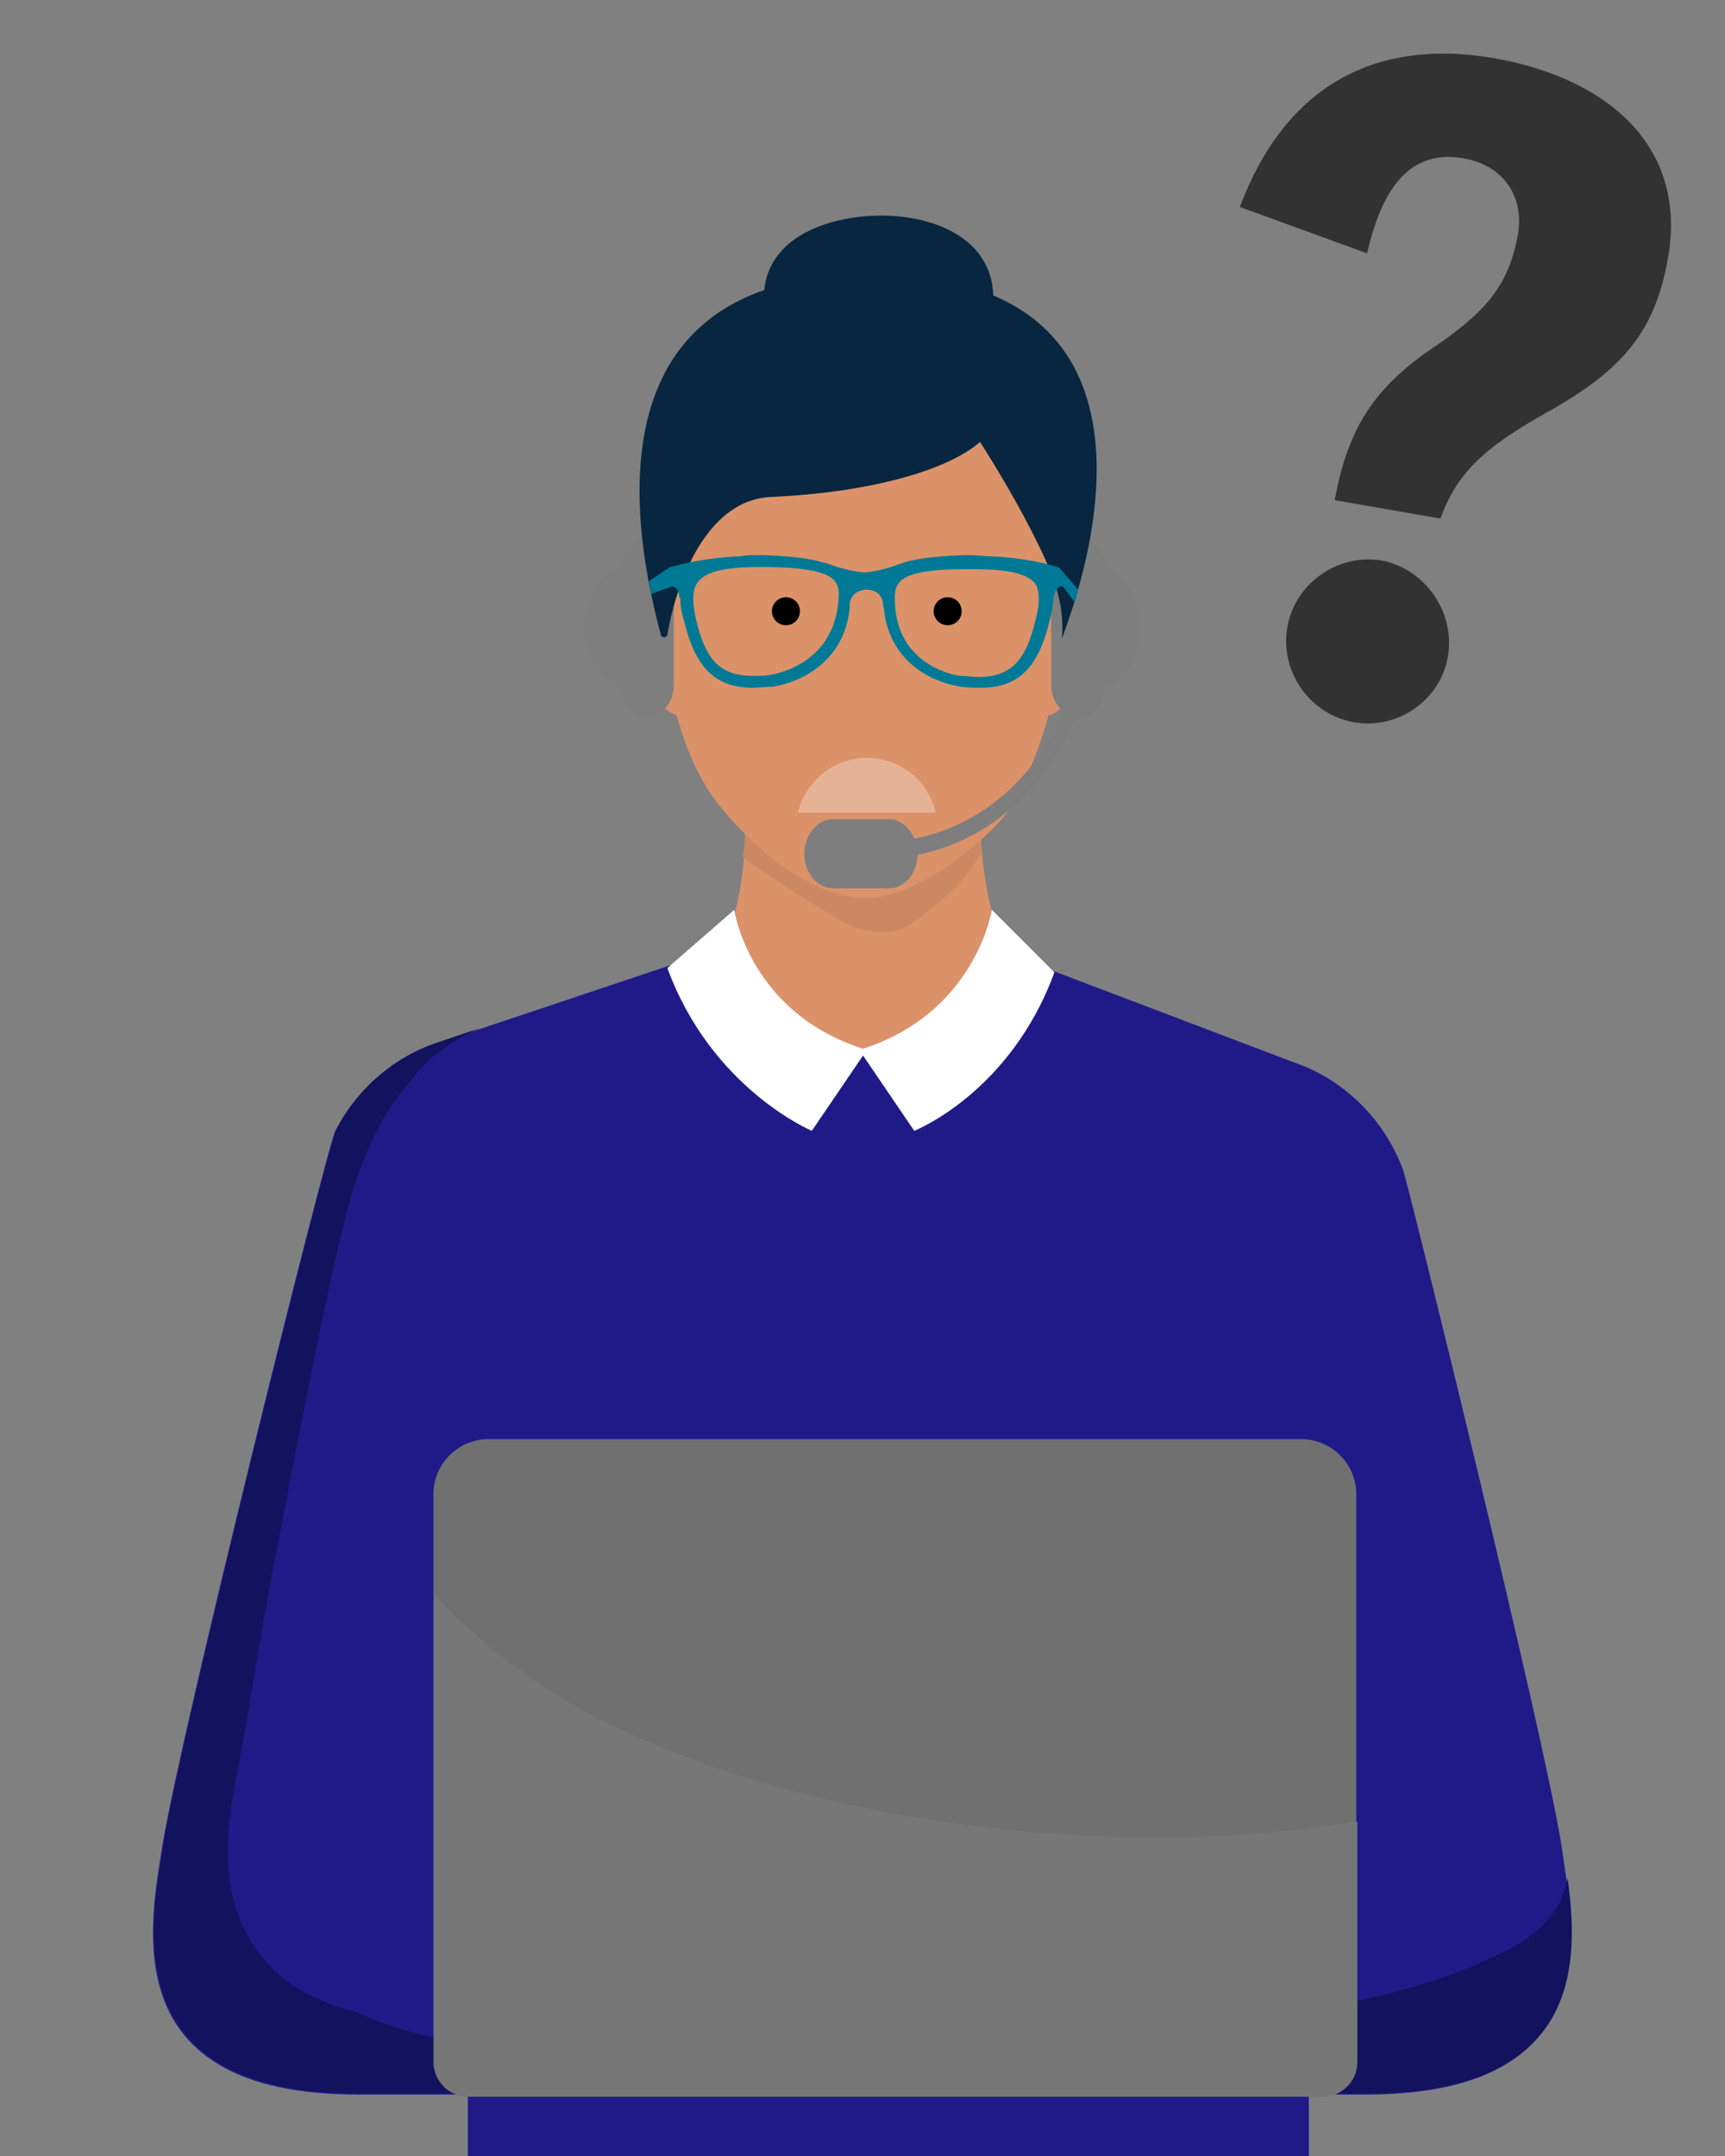
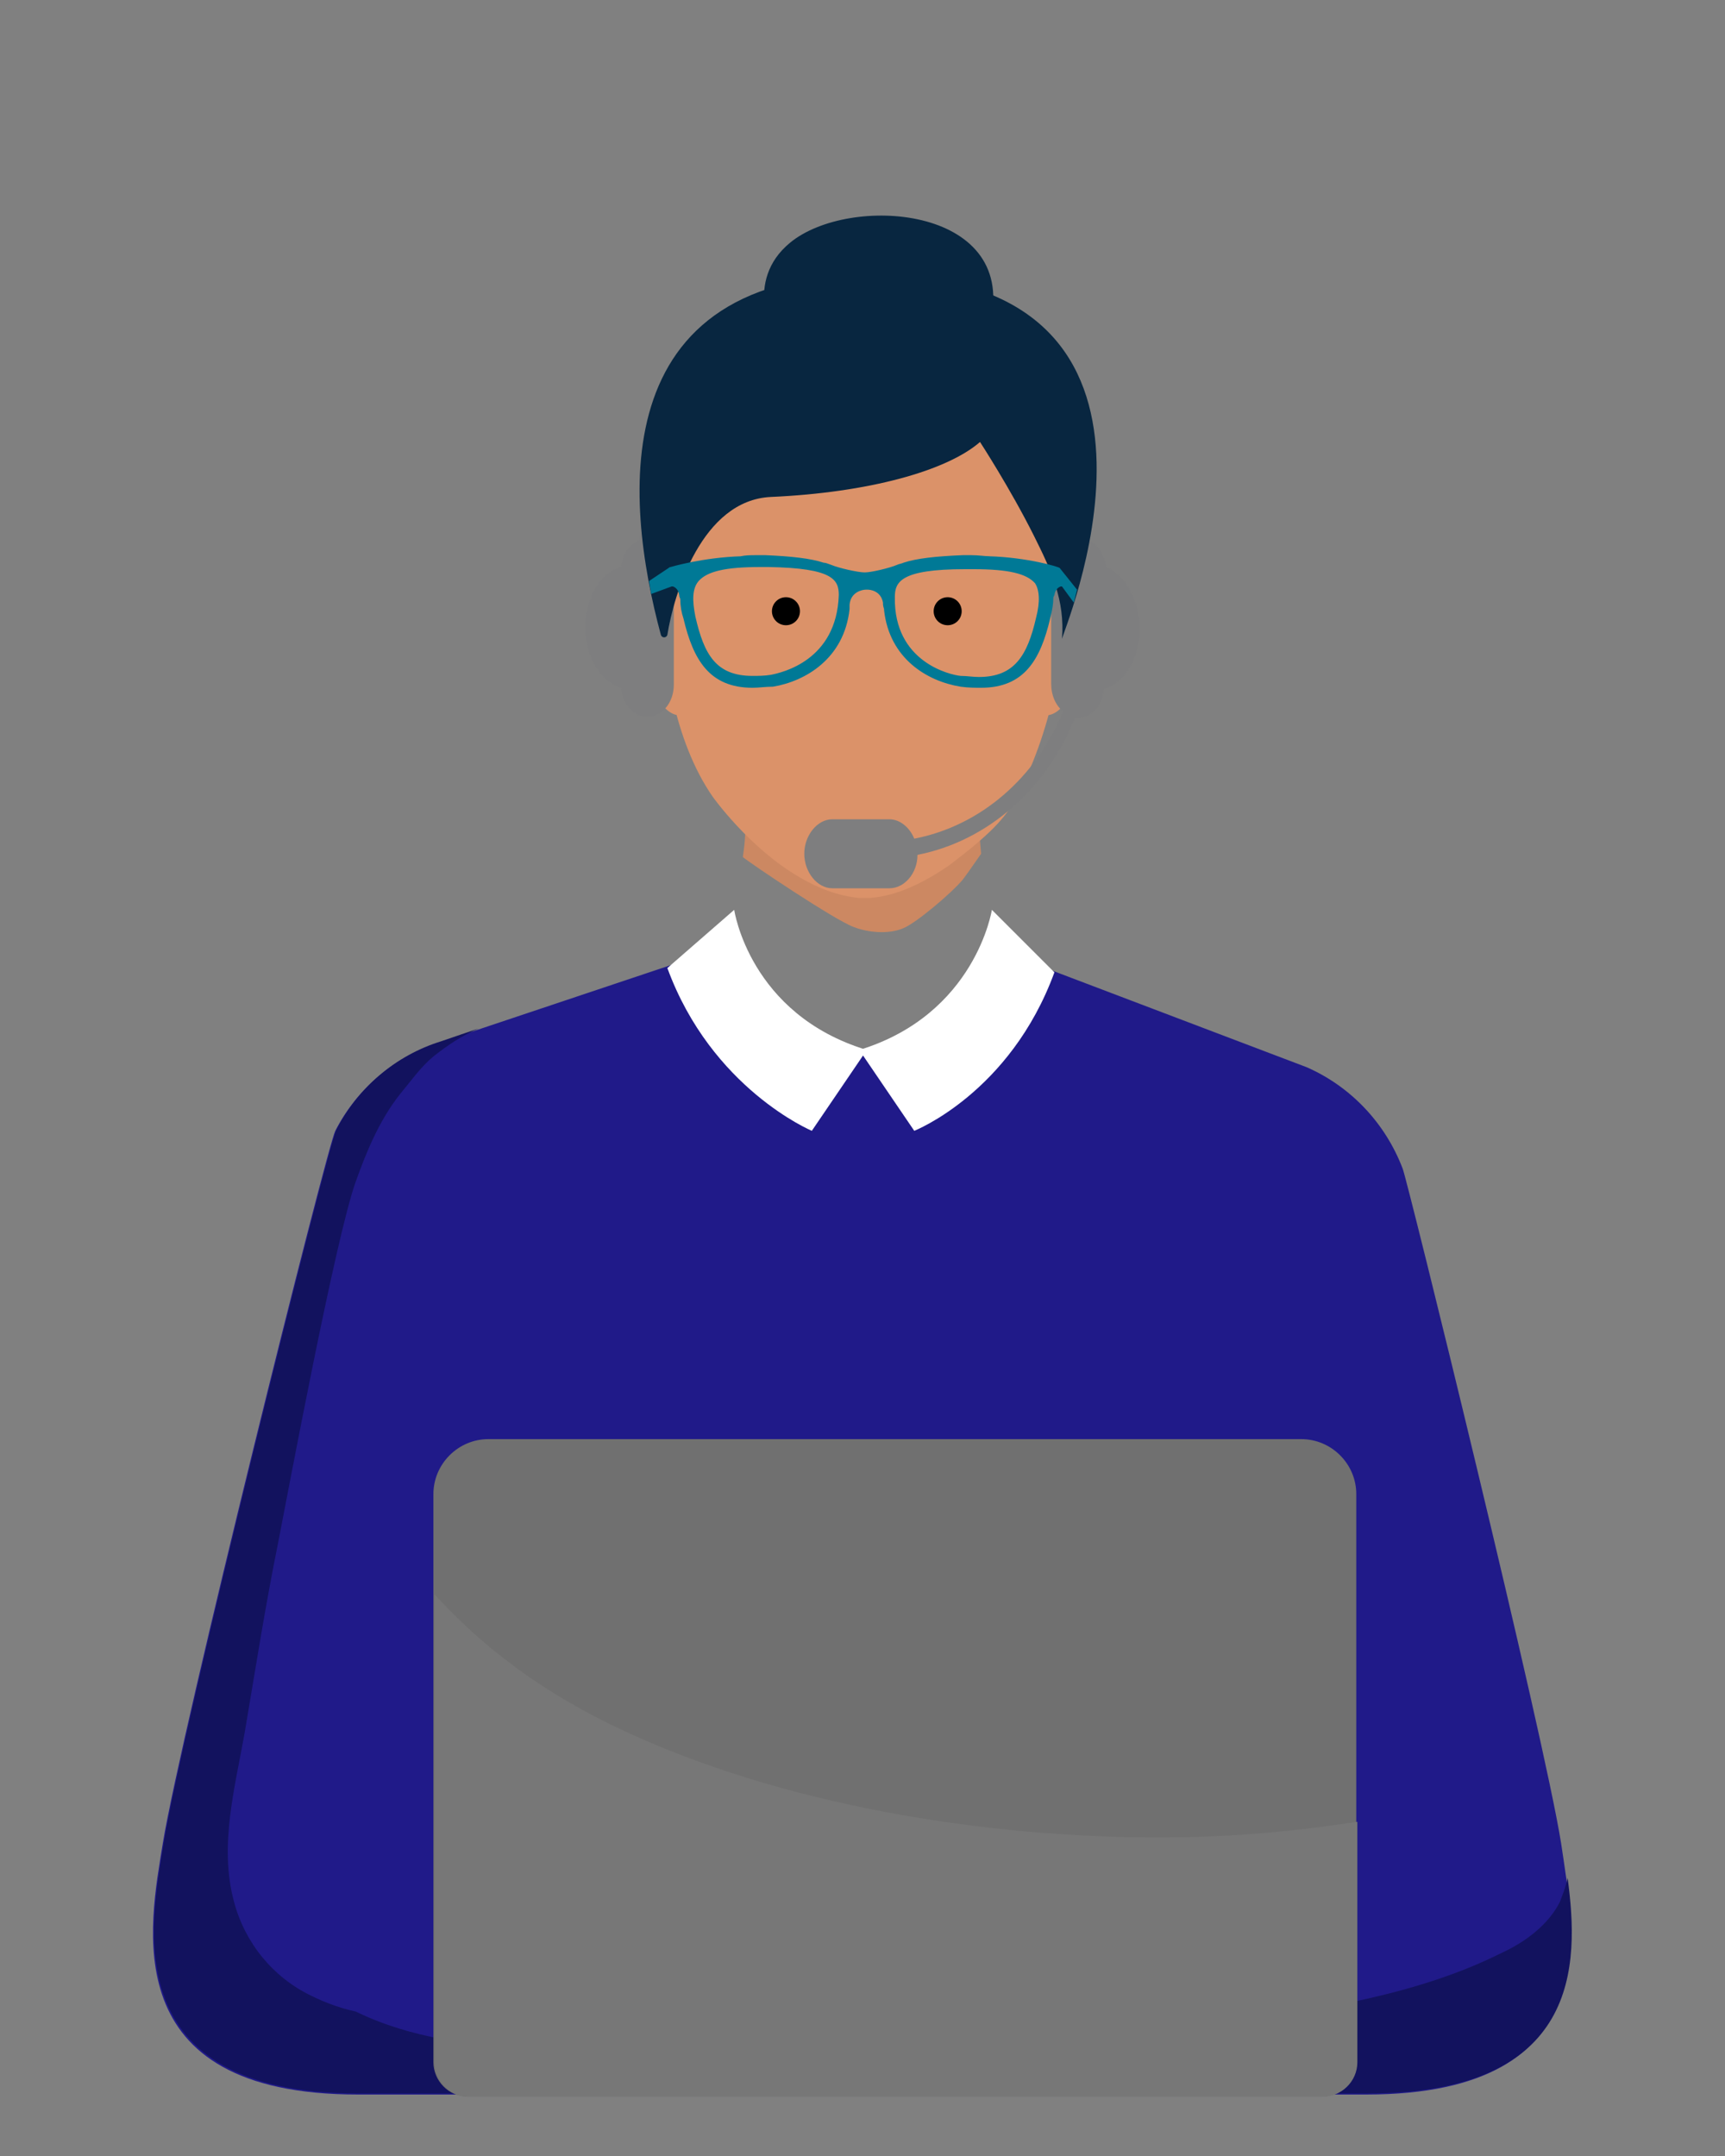
<svg xmlns="http://www.w3.org/2000/svg" version="1.1" id="レイヤー_1" x="0px" y="0px" viewBox="0 0 160 200" style="enable-background:new 0 0 160 200;" xml:space="preserve">
  <rect x="0" y="0" width="160" height="200" fill="#808080" stroke="none" />
  <style type="text/css">
	.st0{fill:#201A89;}
	.st1{fill:#12125E;}
	.st2{fill:#DB9269;}
	.st3{fill:#CC8862;}
	.st4{fill:#7E7E7F;}
	.st5{fill:#082640;}
	.st6{fill:#FFFFFF;}
	.st7{fill:#007996;}
	.st8{opacity:0.3;fill:#FFFFFF;enable-background:new    ;}
	.st9{fill:#707070;}
	.st10{fill:#777777;}
	.st11{fill:#323232;}
</style>
  <g>
-     <rect x="43.4" y="161.8" class="st0" width="78" height="38.2" />
    <path class="st0" d="M130.1,108.4c-1.6-4.2-4.8-7.6-8.9-9.4l-23.7-9c0,0-0.7,7.8-17,7.9c-16.1,0.1-17.3-8.7-17.3-8.7l-22.4,7.5   c-4.2,1.3-7.7,4.3-9.7,8.2c-0.8,1.6-14.3,55.7-16,66.1c-1.2,7.5-4.6,23.3,18.1,23.3c15.2,0,32.8,0,42.8,0c4.8,0,7.9,0,7.9,0   c9.9,0,27.6,0,42.8,0c22.7,0,19.2-15.7,18.1-23.3C143.2,160.9,130.5,109.3,130.1,108.4z" />
    <path class="st1" d="M144.7,176.4c-1.1,2.2-3.3,3.8-5.5,4.8c-4.4,2.2-9.3,3.6-14.2,4.6c-1.8,0.4-3.6,0.8-5.5,1   c-3.2,0.4-6.4,0.5-9.6,0.6c-4.2,0.2-8.3,0.3-12.5,0.4c-5.3,0.6-10.7,1-16,1.2c-3.8,0.2-7.5,0.3-11.4,0.5   c-6.8,0.3-13.6,0.9-20.4,0.6c-5.6-0.3-11.5-1-16.6-3.5c-1.4-0.3-2.8-0.8-4.2-1.5c-3.5-1.7-6.1-4.9-7.1-8.7   c-1.4-5.2,0.1-10.6,1-15.7c1-5.9,1.9-11.7,3.1-17.6c0.9-4.6,5.3-28.2,7.2-33.5c1-2.8,2.2-5.7,4.1-8.1c1-1.2,1.9-2.5,3.1-3.5   c1.4-1.1,2.6-1.9,4.2-2.6l-3.5,1.2c-4.2,1.3-7.7,4.3-9.7,8.2c-0.8,1.6-14.3,55.7-16,66.1c-1.2,7.5-4.6,23.3,18.1,23.3h42.8   c4.8,0,7.9,0,7.9,0h42.8c19.8,0,19.7-11.9,18.6-20C145.2,175.2,144.9,175.8,144.7,176.4z" />
    <g>
-       <path class="st2" d="M90.8,74.8c-1.7,1-7.5,4.6-9.5,4.8h-1.1c-0.1,0-0.1,0-0.2,0s-0.1,0-0.2,0h-1.1c-2-0.1-7.7-1.9-9.5-2.9    c0,0.8-0.3,9.1-2.6,10.9c-0.1,0.1-1.8,1.7-4.2,3.4c0.1,0.1,0.1,0.1,0.1,0.2s0.1,0.1,0.1,0.1c0.7,0.7,0.3,0.3,0,0    c-0.1-0.1-0.1-0.1-0.1-0.1c0.1,0.1,0.3,0.3,0.4,0.5c0.6,0.8,1.3,1.5,2.1,2.1c0.1,0.1,0.3,0.2,0.4,0.3c0.3,0.2,0.7,0.5,1.1,0.8    c0.8,0.5,1.5,0.8,2.4,1.2c0.1,0.1,0.3,0.1,0.5,0.2c0.3,0.1,0.8,0.3,1.1,0.3c0.8,0.2,1.6,0.4,2.4,0.6c0.5,0.1,0.9,0.1,1.4,0.2    c0.1,0,0.1,0,0.2,0c0.8,0.1,1.7,0.1,2.5,0.1c1.9,0.1,3.9,0.1,5.9-0.1c0.5,0,1-0.1,1.5-0.1c0.6-0.1,0.7-0.1,0.5-0.1H85    c0.9-0.1,1.8-0.4,2.6-0.7c0.1,0,0.2-0.1,0.3-0.1c0.1-0.1,0.2-0.1,0.3-0.1c0.4-0.2,0.8-0.4,1.2-0.7c0.1,0,0.1-0.1,0.2-0.1    c0-0.1,0.2-0.3,0.5-0.3c0.3-0.3,0.6-0.5,0.9-0.8c0.7-0.6,1.3-1.3,1.9-2c0.3-0.3,1.2-1.7,0.3-0.3c0.3-0.3,0.5-0.7,0.8-1    c0.5-0.7,1-1.4,1.5-2c-1.1-0.9-1.8-1.5-1.9-1.6C91.1,85.8,90.8,75.6,90.8,74.8z" />
-     </g>
+       </g>
    <g>
      <g>
-         <path class="st2" d="M90.8,74.8c-1.7,1-7.5,4.6-9.5,4.8h-1.1c-0.1,0-0.1,0-0.2,0s-0.1,0-0.2,0h-1.1c-2-0.1-7.7-1.9-9.5-2.9     c0,0.8-0.3,9.1-2.6,10.9c-0.1,0.1-1.8,1.7-4.2,3.4c0.1,0.1,0.1,0.1,0.1,0.2s0.1,0.1,0.1,0.1c0.7,0.7,0.3,0.3,0,0     c-0.1-0.1-0.1-0.1-0.1-0.1c0.1,0.1,0.3,0.3,0.4,0.5c0.6,0.8,1.3,1.5,2.1,2.1c0.1,0.1,0.3,0.2,0.4,0.3c0.3,0.2,0.7,0.5,1.1,0.8     c0.8,0.5,1.5,0.8,2.4,1.2c0.1,0.1,0.3,0.1,0.5,0.2c0.3,0.1,0.8,0.3,1.1,0.3c0.8,0.2,1.6,0.4,2.4,0.6c0.5,0.1,0.9,0.1,1.4,0.2     c0.1,0,0.1,0,0.2,0c0.8,0.1,1.7,0.1,2.5,0.1c1.9,0.1,3.9,0.1,5.9-0.1c0.5,0,1-0.1,1.5-0.1c0.6-0.1,0.7-0.1,0.5-0.1H85     c0.9-0.1,1.8-0.4,2.6-0.7c0.1,0,0.2-0.1,0.3-0.1c0.1-0.1,0.2-0.1,0.3-0.1c0.4-0.2,0.8-0.4,1.2-0.7c0.1,0,0.1-0.1,0.2-0.1     c0-0.1,0.2-0.3,0.5-0.3c0.3-0.3,0.6-0.5,0.9-0.8c0.7-0.6,1.3-1.3,1.9-2c0.3-0.3,1.2-1.7,0.3-0.3c0.3-0.3,0.5-0.7,0.8-1     c0.5-0.7,1-1.4,1.5-2c-1.1-0.9-1.8-1.5-1.9-1.6C91.1,85.8,90.8,75.6,90.8,74.8z" />
-       </g>
+         </g>
      <g>
        <path class="st3" d="M79.2,86c1.3,0.5,3.2,0.7,4.6,0.1c1.2-0.5,4.4-3.2,5.5-4.5c0.6-0.8,1.2-1.7,1.7-2.4c-0.2-2.2-0.3-4-0.3-4.4     c-1.7,1-7.5,4.6-9.5,4.8h-1.1c-0.1,0-0.1,0-0.2,0s-0.1,0-0.2,0h-1.1c-2-0.1-7.7-1.9-9.5-2.9c0,0.3,0.1,0.8-0.2,2.8     C69.6,80.1,77.5,85.4,79.2,86z" />
      </g>
    </g>
    <g>
      <path class="st2" d="M88.6,38.7l-26.9,4.9c0,0-2.8,19.9,4.4,30.3c0,0,3.4,4.8,8.1,7.5c1.7,1,3.5,1.7,5.5,1.9h1    c2.6-0.2,5.1-1.5,7.3-3c3.7-2.8,5.3-4.4,6.3-6.4c7.1-13.3,4.2-31.2,4.2-31.2L88.6,38.7z" />
      <path class="st2" d="M58.9,52.3c-1.1,1.4,0.9,16.9,5.4,13.6l-2.6-12.5C61.6,53.5,60.1,51,58.9,52.3z" />
      <path class="st2" d="M96.8,53.6l-1,12.3c4.5,3.3,6.5-12.3,5.4-13.6C99.9,51,96.8,53.6,96.8,53.6z" />
      <path class="st4" d="M105.7,58.3c0,2.8-1.4,5.1-3.3,5.6c-0.1,1.5-1.2,2.7-2.4,2.7c-0.1,0-0.1,0-0.3,0c-2.6,6.5-8,11.4-14.6,12.7    c0,1.7-1.2,3.1-2.6,3.1h-5.3c-1.4,0-2.6-1.5-2.6-3.2s1.2-3.2,2.6-3.2h5.3c1,0,1.9,0.8,2.3,1.8C91,76.6,96.1,72.1,98.6,66    c-0.7-0.6-1.1-1.5-1.1-2.6V53.1c0-1.2,0.6-2.4,1.5-2.8c-2.1-13.6-9.8-23.7-19-23.7S63,36.8,61,50.3c0.9,0.5,1.5,1.5,1.5,2.8v10.4    c0,1.7-1.1,3-2.5,3c-1.2,0-2.3-1.2-2.4-2.7c-1.9-0.6-3.3-2.8-3.3-5.6s1.4-5.1,3.3-5.6c0.1-1.2,0.8-2.1,1.7-2.5    C61.5,35.4,70,24.3,80.1,24.3s18.6,11.1,20.8,25.8c0.9,0.3,1.5,1.3,1.7,2.5C104.3,53.3,105.7,55.6,105.7,58.3z" />
      <path class="st5" d="M82.8,25.5c-27.1-1.2-24.9,20.8-21.5,33.4c0.1,0.3,0.5,0.3,0.6,0c0.6-3.8,3.2-12.5,9.6-12.8    c9-0.4,16.3-2.4,19.4-5.1c0,0,2.8,4.3,5,8.7c1.6,3.2,2.9,6,2.6,9.6C98.3,59.2,112.5,26.9,82.8,25.5z" />
      <path class="st5" d="M73.3,22.5c-4.4,3.6-1.5,8.9-1.5,8.9s17.8,8.8,20.1-1.7C94.2,19.1,78.8,18,73.3,22.5z" />
    </g>
    <path class="st6" d="M68.1,84.4l-6.2,5.4c4.1,11.2,13.4,15.1,13.4,15.1l5.1-7.5C69.5,94.1,68.1,84.4,68.1,84.4z" />
    <path class="st6" d="M79.7,97.4l5.1,7.5c0,0,8.9-3.5,13-14.7L92,84.4C92,84.4,90.5,94.1,79.7,97.4z" />
-     <path class="st7" d="M98.3,52.7L98.3,52.7L98.3,52.7c0-0.1-3-1-6.6-1.1h0.1c-0.5,0-1-0.1-1.7-0.1c-0.3,0-0.6,0-0.8,0   c-2.5,0.1-4.3,0.3-5.5,0.7c-0.2,0.1-0.4,0.1-0.6,0.2c-0.7,0.3-2.4,0.7-3,0.7s-2.4-0.4-3.1-0.7c-0.3-0.1-0.5-0.2-0.7-0.2   c-1.2-0.4-3-0.6-5.4-0.7c-0.3,0-0.6,0-0.8,0c-0.6,0-1,0-1.5,0.1h0.1c-3.6,0.1-6.6,1-6.6,1c-0.1,0-0.2,0.1-0.2,0.1l0,0l-1.8,1.2   l0.2,1.2l1.9-0.7h0.1c0,0,0.5,0.1,0.6,0.8c0,0.2,0.1,0.3,0.1,0.4c0,0.6,0.1,1.2,0.3,1.8c0.9,3.8,2.4,6.4,6.4,6.4l0,0   c0.6,0,1.2-0.1,1.9-0.1c3-0.5,6.6-2.6,7.1-7.2v0.1c0-0.1,0-0.2,0-0.3s0-0.1,0-0.2c0.1-1.2,1.2-1.4,1.5-1.4l0,0c0,0,0,0,0.1,0   s0.1,0,0.1,0l0,0c0.2,0,1.2,0.1,1.4,1.2c0,0.2,0,0.3,0.1,0.6c0,0.1,0,0.1,0,0.2v-0.1c0.5,4.5,4,6.6,7.1,7.1   c0.7,0.1,1.4,0.1,1.9,0.1c4,0,5.5-2.6,6.4-6.4c0.2-0.8,0.3-1.4,0.3-1.9c0-0.1,0-0.1,0.1-0.3c0.1-0.7,0.6-0.8,0.6-0.8h0.1h0.1   l1.1,1.5l0.3-1.2L98.3,52.7L98.3,52.7z M71.5,62.6c-0.6,0.1-1.2,0.1-1.7,0.1l0,0c-3.4,0-4.5-2-5.3-5.5c-0.3-1.5-0.3-2.6,0.3-3.3   c0.8-0.9,2.5-1.3,5.7-1.3c0.3,0,0.5,0,0.8,0c6,0.1,6.5,1.2,6.5,2.6C77.6,61.3,72.5,62.4,71.5,62.6z M96.1,57.3   c-0.8,3.5-2,5.5-5.3,5.5c-0.6,0-1.1-0.1-1.7-0.1c-1-0.1-6.2-1.3-6.1-7.3c0-1.4,0.5-2.6,6.5-2.6c0.3,0,0.5,0,0.8,0   c3.2,0,4.9,0.4,5.7,1.3C96.4,54.7,96.5,55.8,96.1,57.3z" />
-     <path class="st8" d="M74,75.4h12.8c-0.7-3-3.3-5.1-6.4-5.1S74.7,72.5,74,75.4z" />
+     <path class="st7" d="M98.3,52.7L98.3,52.7L98.3,52.7c0-0.1-3-1-6.6-1.1h0.1c-0.5,0-1-0.1-1.7-0.1c-0.3,0-0.6,0-0.8,0   c-2.5,0.1-4.3,0.3-5.5,0.7c-0.2,0.1-0.4,0.1-0.6,0.2c-0.7,0.3-2.4,0.7-3,0.7s-2.4-0.4-3.1-0.7c-0.3-0.1-0.5-0.2-0.7-0.2   c-1.2-0.4-3-0.6-5.4-0.7c-0.3,0-0.6,0-0.8,0c-0.6,0-1,0-1.5,0.1h0.1c-3.6,0.1-6.6,1-6.6,1c-0.1,0-0.2,0.1-0.2,0.1l0,0l-1.8,1.2   l0.2,1.2l1.9-0.7h0.1c0,0,0.5,0.1,0.6,0.8c0,0.2,0.1,0.3,0.1,0.4c0,0.6,0.1,1.2,0.3,1.8c0.9,3.8,2.4,6.4,6.4,6.4l0,0   c0.6,0,1.2-0.1,1.9-0.1c3-0.5,6.6-2.6,7.1-7.2v0.1c0-0.1,0-0.2,0-0.3s0-0.1,0-0.2c0.1-1.2,1.2-1.4,1.5-1.4l0,0c0,0,0,0,0.1,0   s0.1,0,0.1,0l0,0c0.2,0,1.2,0.1,1.4,1.2c0,0.2,0,0.3,0.1,0.6c0,0.1,0,0.1,0,0.2v-0.1c0.5,4.5,4,6.6,7.1,7.1   c0.7,0.1,1.4,0.1,1.9,0.1c4,0,5.5-2.6,6.4-6.4c0.2-0.8,0.3-1.4,0.3-1.9c0-0.1,0-0.1,0.1-0.3c0.1-0.7,0.6-0.8,0.6-0.8h0.1l1.1,1.5l0.3-1.2L98.3,52.7L98.3,52.7z M71.5,62.6c-0.6,0.1-1.2,0.1-1.7,0.1l0,0c-3.4,0-4.5-2-5.3-5.5c-0.3-1.5-0.3-2.6,0.3-3.3   c0.8-0.9,2.5-1.3,5.7-1.3c0.3,0,0.5,0,0.8,0c6,0.1,6.5,1.2,6.5,2.6C77.6,61.3,72.5,62.4,71.5,62.6z M96.1,57.3   c-0.8,3.5-2,5.5-5.3,5.5c-0.6,0-1.1-0.1-1.7-0.1c-1-0.1-6.2-1.3-6.1-7.3c0-1.4,0.5-2.6,6.5-2.6c0.3,0,0.5,0,0.8,0   c3.2,0,4.9,0.4,5.7,1.3C96.4,54.7,96.5,55.8,96.1,57.3z" />
    <path class="st9" d="M120.7,133.5H45.3c-2.8,0-5.1,2.3-5.1,5.1v52.7c0,1.7,1.4,3.2,3.2,3.2h79.2c1.7,0,3.2-1.4,3.2-3.2v-52.7   C125.8,135.8,123.5,133.5,120.7,133.5z" />
    <path class="st10" d="M95.2,169.9c-8.8-0.8-17.6-2.4-26-5c-7.6-2.4-15.2-5.6-21.6-10.4c-2.7-2-5.1-4.2-7.3-6.6v43.4   c0,1.7,1.4,3.2,3.2,3.2h79.2c1.7,0,3.2-1.4,3.2-3.2V169c-2.1,0.3-4.2,0.6-6.2,0.8C111.4,170.7,103.3,170.6,95.2,169.9z" />
    <circle cx="72.9" cy="56.7" r="1.3" />
    <circle cx="87.9" cy="56.7" r="1.3" />
  </g>
  <g>
-     <path class="st11" d="M115,19.2c4-10.7,12-15.8,23.6-13.8c11.2,2,17.9,8.7,16.1,18.6c-1.2,6.7-4.1,10.3-11.3,14.3   c-5.9,3.3-8.3,5.7-9.8,9.8l-9.8-1.7c1.2-6.6,3.6-10.5,9.5-14.4c4.8-3.3,6.7-5.8,7.5-10.3c0.6-3.6-1.5-6.4-5-7   c-4.4-0.8-7.4,1.8-9,8.8L115,19.2z M134.3,60.9c-0.7,4.1-4.7,6.8-8.7,6.1c-4.1-0.7-6.9-4.7-6.2-8.8c0.7-4.1,4.7-6.9,8.8-6.2   C132.2,52.8,135,56.8,134.3,60.9z" />
-   </g>
+     </g>
</svg>